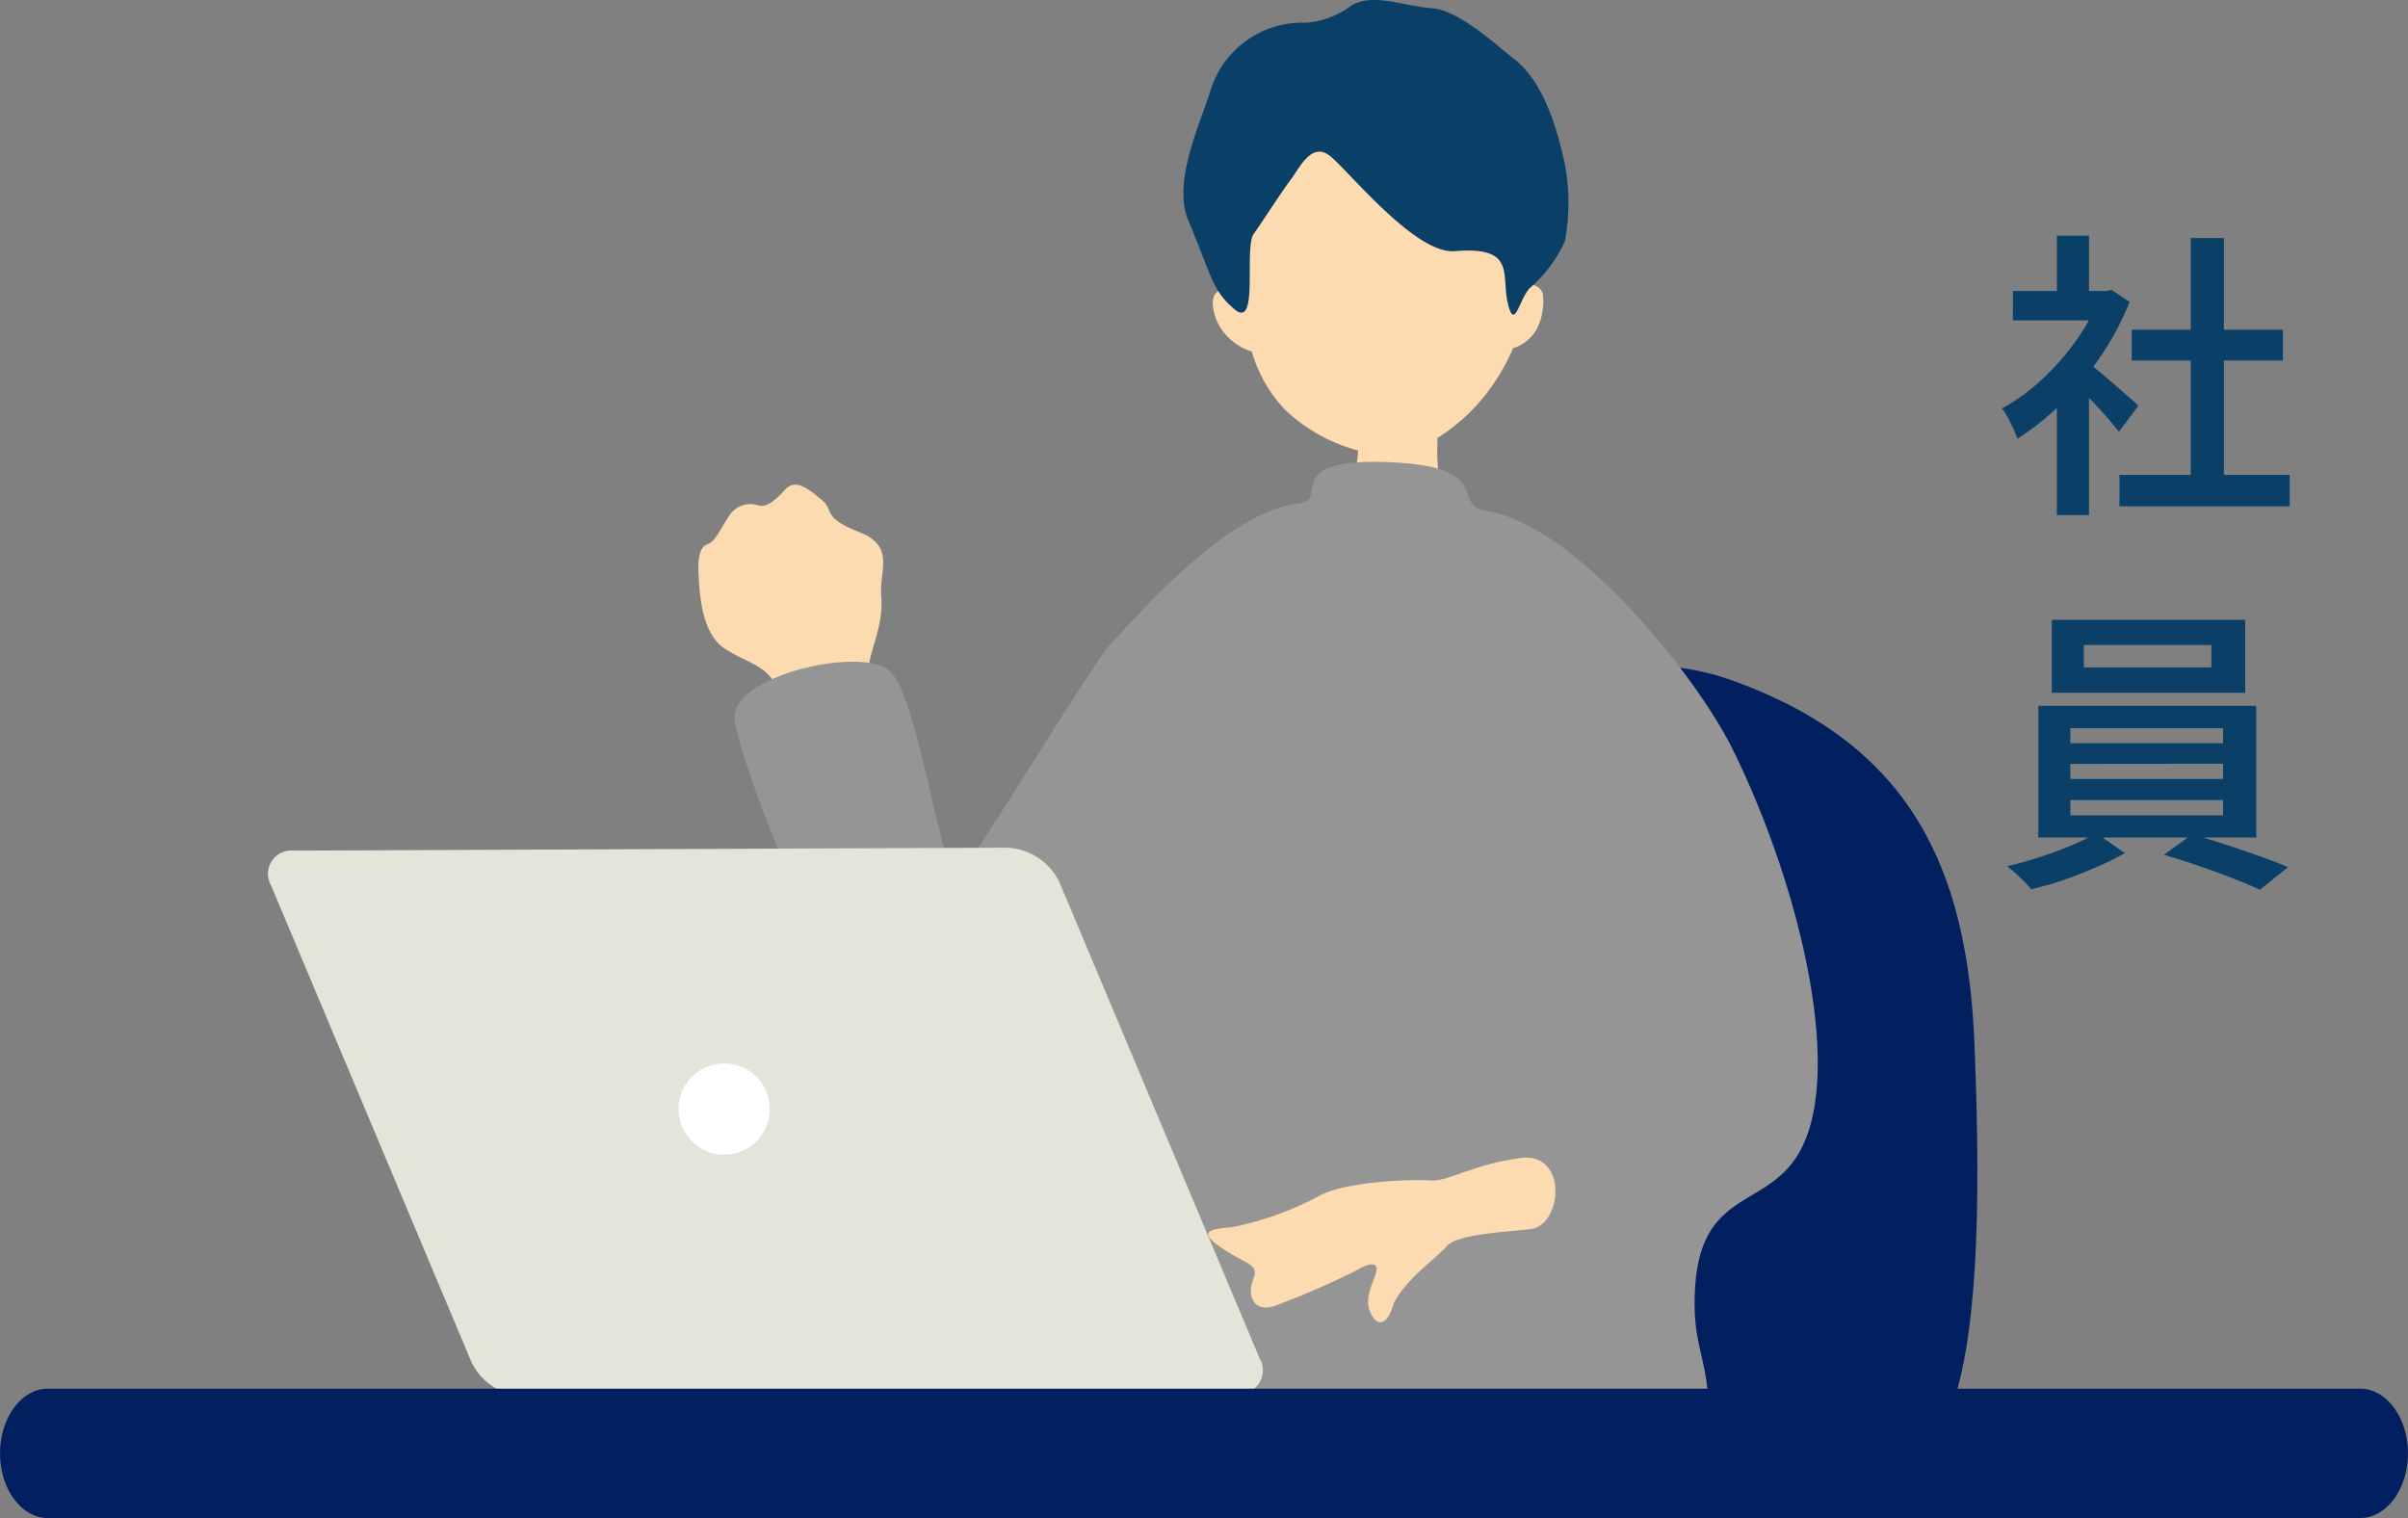
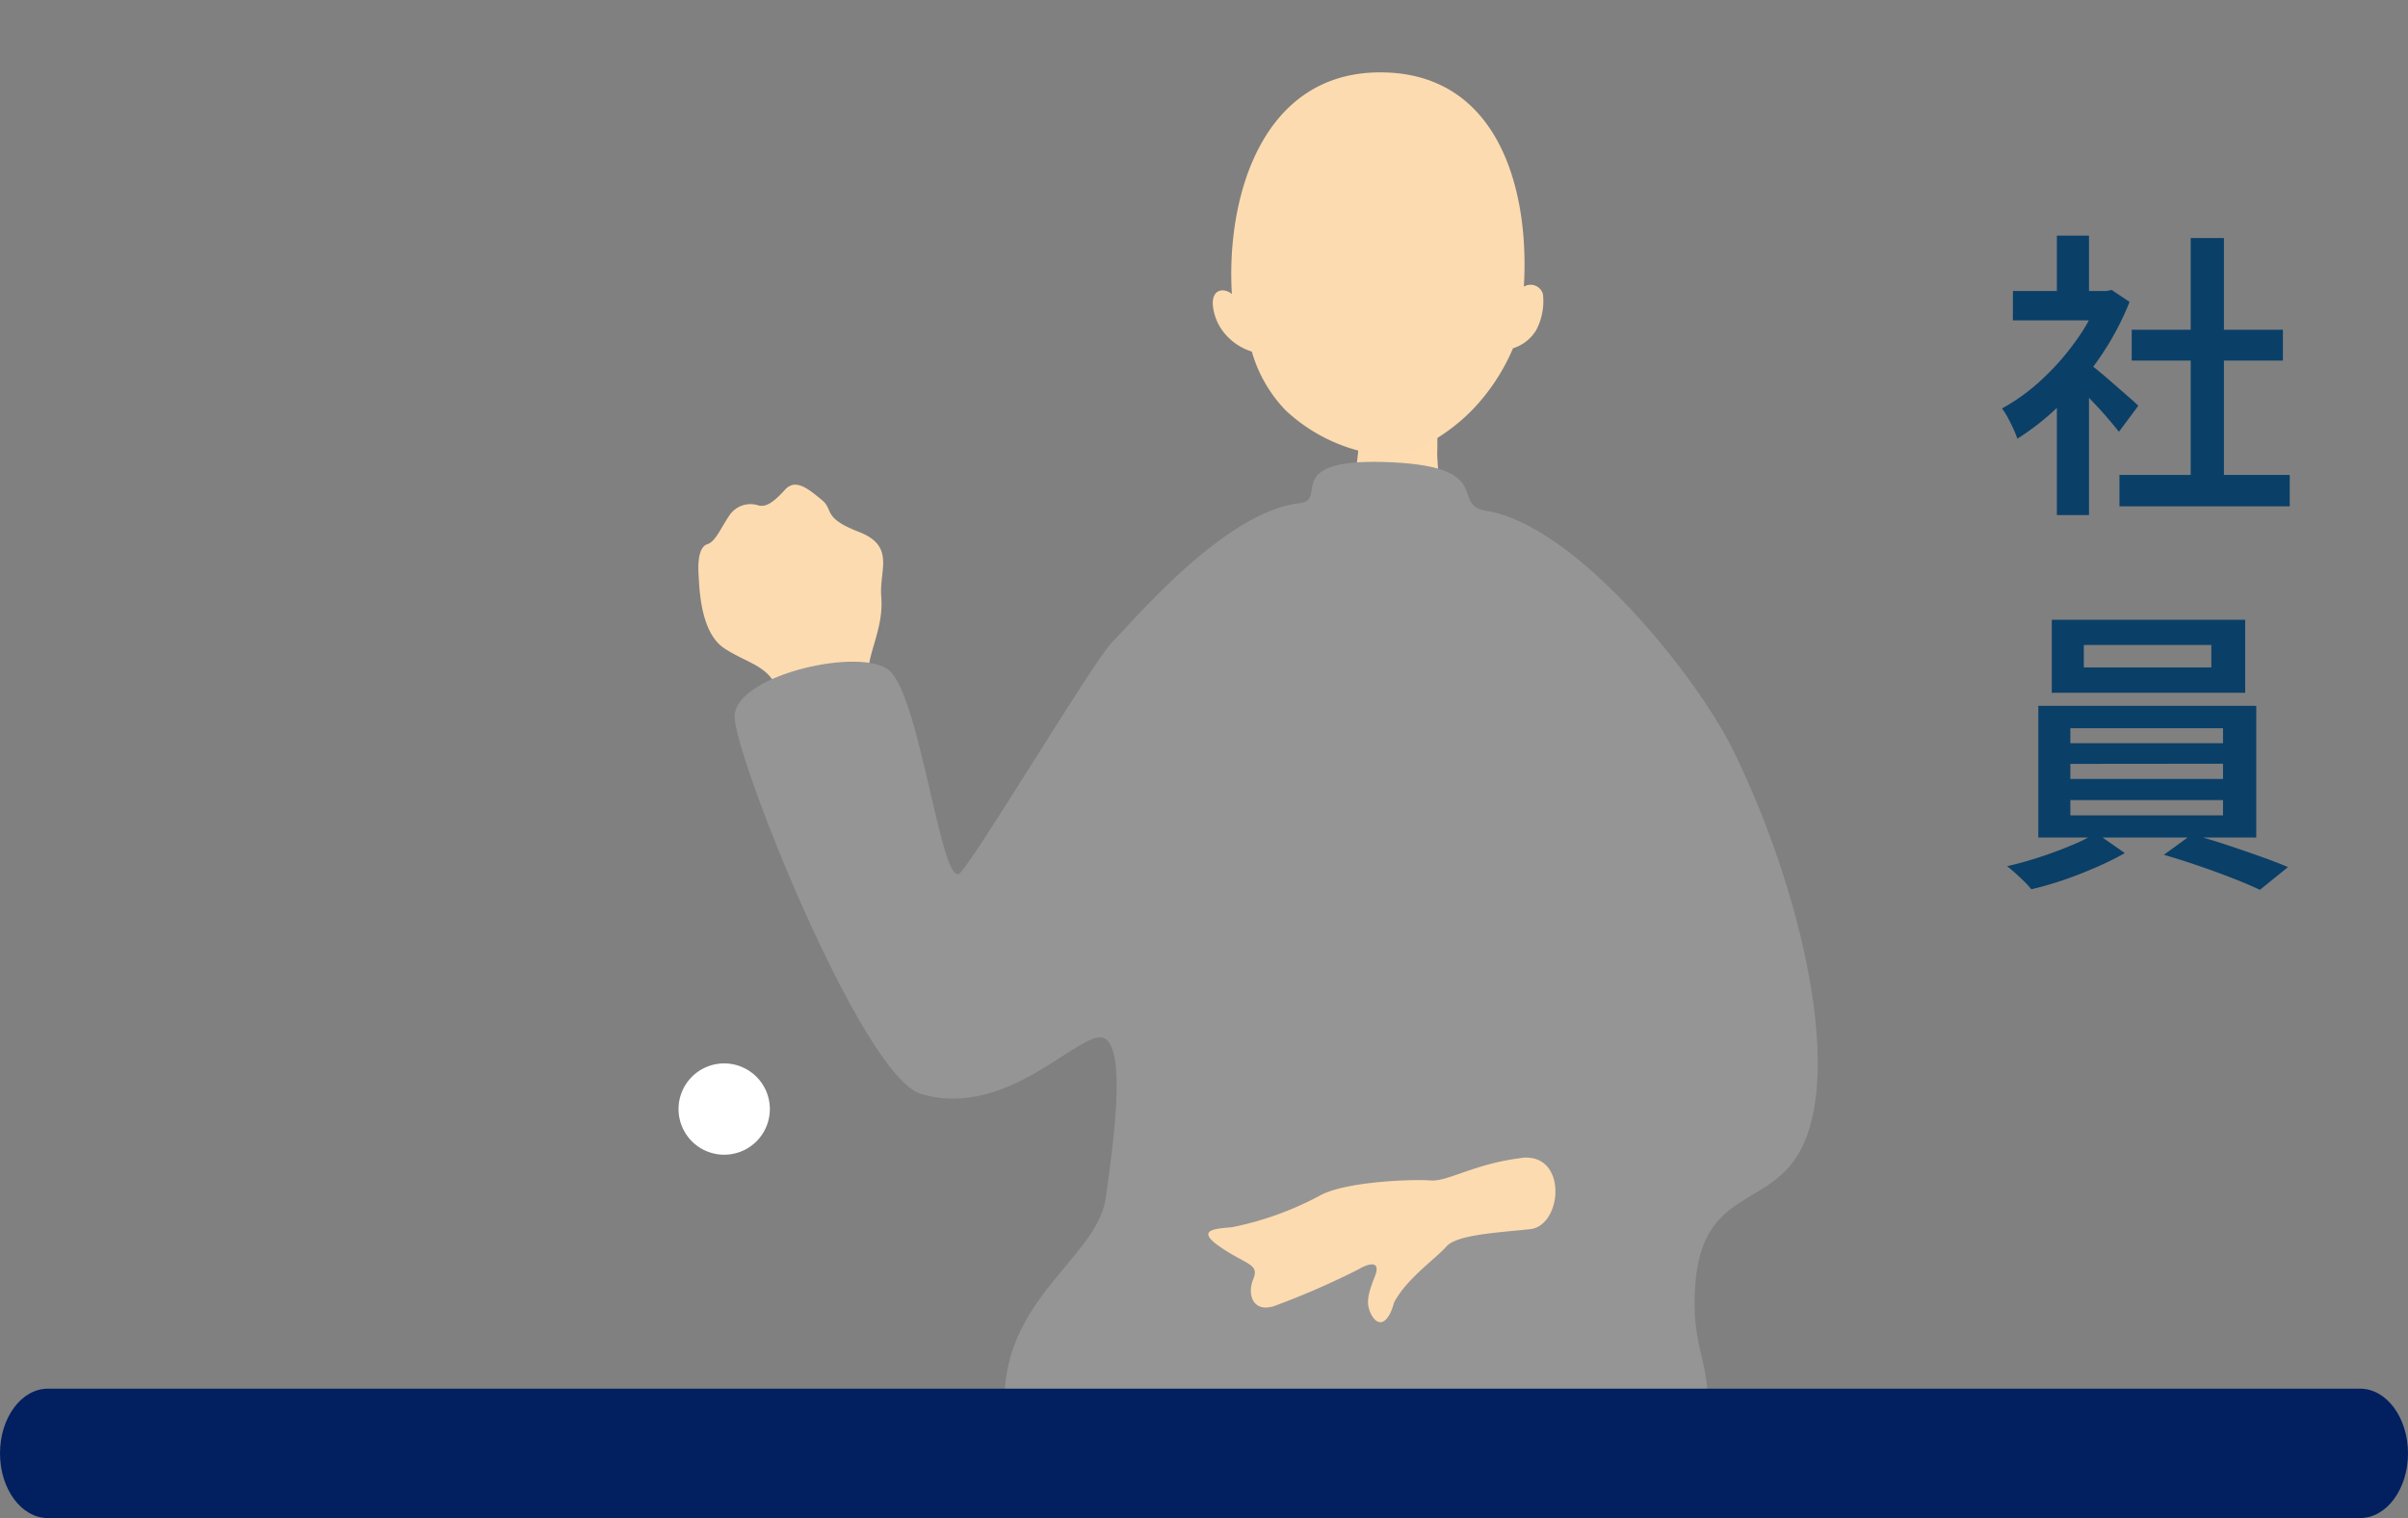
<svg xmlns="http://www.w3.org/2000/svg" width="128.7" height="81.135">
  <rect width="100%" height="100%" fill="#808080" stroke="none" />
  <g data-name="グループ 18891">
    <g data-name="グループ 9523">
      <path data-name="パス 77572" d="M46.441 35.538c.16-1.017.78-2.215.66-3.645s.776-2.7-1.2-3.466-1.322-1.177-1.97-1.7-1.383-1.2-1.963-.564-1.01.971-1.439.848a1.352 1.352 0 00-1.553.55c-.457.666-.73 1.384-1.168 1.524s-.518.874-.471 1.638.1 3.1 1.391 3.939 2.4.89 2.907 2.364c.078.226.1 1.033.217 1.67.455 1.356 5.654.156 5.211-1.509-.1-.6-.661-1.416-.624-1.654" fill="#fddbb0" />
-       <path data-name="パス 77573" d="M72.251 39.997c5.631-3.328 14.206-5.759 20.093-3.711 9.865 3.431 12.8 10.238 13.182 19.453s.136 16.159-1.4 20-23.642 1.275-31.321 1.659-30.283 2.9-23.853-1.866c11.558-8.575 15.951-8.268 15.465-15.629s3.227-16.833 7.834-19.9" fill="#022060" />
      <path data-name="パス 77574" d="M73.182 21.28c.232 0 3.275.218 3.565.191a26.454 26.454 0 01.067 2.782c.064 1.92.607 4.8-.1 5.535-1.12 1.024-3.648 1.024-4.448-.48-.448-.735.224-3.743.347-5.457.063-.886.565-2.245.565-2.571" fill="#ffdbb0" />
      <path data-name="パス 77575" d="M81.445 15.323c.317-5.212-1.366-11.455-7.677-11.455s-8.245 6.644-7.928 11.855c-.3-.3-1.023-.366-1.023.489a2.73 2.73 0 00.667 1.645 3.088 3.088 0 001.422.934 7.483 7.483 0 001.823 3.156 9.123 9.123 0 005.335 2.4c1.644.044 3.689-1.422 4.757-2.578a10.893 10.893 0 002.045-3.155 2.214 2.214 0 001.244-.979 3.335 3.335 0 00.356-1.912.685.685 0 00-1.023-.4" fill="#fddbb0" />
-       <path data-name="パス 77576" d="M69.783 1.216a4.563 4.563 0 002.382-.875c1.127-.78 2.91.008 4.376.1s3.671 2.179 4.279 2.626c1.653 1.216 2.382 3.695 2.821 5.737a11.285 11.285 0 010 4.084 7.283 7.283 0 01-1.9 2.529c-.578.667-.8 2.286-1.156.774s.459-3.043-2.831-2.768c-2.126.179-5.715-4.35-6.694-5.106s-1.635.715-2.079 1.293-1.439 2.133-1.973 2.889.294 5.138-1.021 4.036c-1.205-1.01-1.215-1.751-2.479-4.766-.854-2.036.632-5.154 1.167-6.856a5.136 5.136 0 015.106-3.7" fill="#0a3f67" />
      <path data-name="パス 77577" d="M69.486 26.889c1.549-.159-1.141-2.489 4.978-2.177 5.471.278 3.007 2.281 4.978 2.592 4.8.759 11.242 8.843 13.171 12.756 3.63 7.364 6.149 17.787 3.333 21.883-1.9 2.761-5.413 1.706-5.376 7.807.02 3.132 1.267 3.306.487 8.891-.168 1.2-14.626.458-16.386-.622-1.421-.871-10.393-.2-12.653 0s-8.094.157-8.3-2.489c-.46-6 4.921-8.212 5.383-11.506s1.032-7.661.014-8.476c-1.114-.892-5.057 4.346-9.882 2.923-3.2-.942-10.114-18.389-9.971-20.243.169-2.2 6.779-3.654 8.26-2.4 1.675 1.415 2.816 11.868 3.8 10.82s7.174-11.408 8.142-12.352 5.975-6.99 10.02-7.405" fill="#959595" />
      <path data-name="パス 77578" d="M81.309 61.893c-2.492.3-3.95 1.276-4.848 1.2s-4.577.042-5.938.819a16.947 16.947 0 01-4.679 1.679c-.855.083-2.011.112-.607 1.069s2.084.884 1.744 1.711-.005 1.807 1.132 1.429a42.572 42.572 0 004.48-1.95c.466-.288 1.258-.56.889.372s-.515 1.467-.166 2.08.87.5 1.19-.681c.666-1.282 2.255-2.37 2.8-3s2.723-.74 4.468-.924 2.029-4.107-.464-3.811" fill="#fddbb0" />
-       <path data-name="パス 77579" d="M67.331 72.622a1.25 1.25 0 01-1.236 1.863l-38.1.158a3.273 3.273 0 01-2.8-1.847l-10.707-25.47a1.25 1.25 0 011.236-1.863l38.1-.158a3.277 3.277 0 012.8 1.847z" fill="#e2e5d8" />
      <path data-name="パス 77580" d="M41.146 59.277a2.44 2.44 0 11-2.441-2.441 2.441 2.441 0 012.441 2.441" fill="#fff" />
      <path data-name="パス 77581" d="M128.7 77.678c0 1.91-1.146 3.458-2.559 3.458H2.559C1.146 81.136 0 79.588 0 77.678s1.146-3.458 2.559-3.458h123.582c1.413 0 2.559 1.548 2.559 3.458" fill="#022060" />
    </g>
    <path data-name="パス 78501" d="M113.278 25.383h9.1v1.68h-9.1zm.656-7.76h8.08v1.648h-8.08zm3.152-4.9h1.776v13.476h-1.776zm-9.5 2.832h5.264v1.568h-5.268zm2.348 5.28l1.716-2.028v8.72h-1.716zm0-8.24h1.716v3.7h-1.716zm1.536 6.692q.208.144.608.472t.848.72l.824.72q.376.328.536.488l-1.036 1.392q-.224-.288-.576-.7t-.752-.832q-.4-.424-.768-.8t-.628-.612zm.752-3.728h.336l.3-.064.96.64a14.868 14.868 0 01-1.56 2.928 16.736 16.736 0 01-2.1 2.52 13.706 13.706 0 01-2.336 1.864 5.477 5.477 0 00-.224-.552q-.144-.312-.3-.6a3.184 3.184 0 00-.3-.464 10.4 10.4 0 002.12-1.536 13.47 13.47 0 001.84-2.088 10.28 10.28 0 001.264-2.328zm-.848 18.912v1.2h6.816v-1.2zm-1.712-1.344h10.336v3.9h-10.336zm.992 7.7v.808h8.16v-.816zm0 1.936v.816h8.16v-.816zm0-3.84v.8h8.16v-.8zm-1.712-1.2h11.648v7.04h-11.648zm3.088 6.8l1.536 1.072a15.636 15.636 0 01-1.5.744q-.856.376-1.76.688a17.166 17.166 0 01-1.736.5 7.019 7.019 0 00-.608-.632q-.384-.36-.688-.6.848-.192 1.752-.488t1.7-.632a8.513 8.513 0 001.304-.656zm3.62 1.164l1.5-1.088q.848.224 1.792.536t1.824.624q.88.312 1.52.584l-1.5 1.216q-.608-.288-1.488-.632t-1.848-.672q-.956-.328-1.8-.568z" fill="#0a3f67" />
  </g>
</svg>